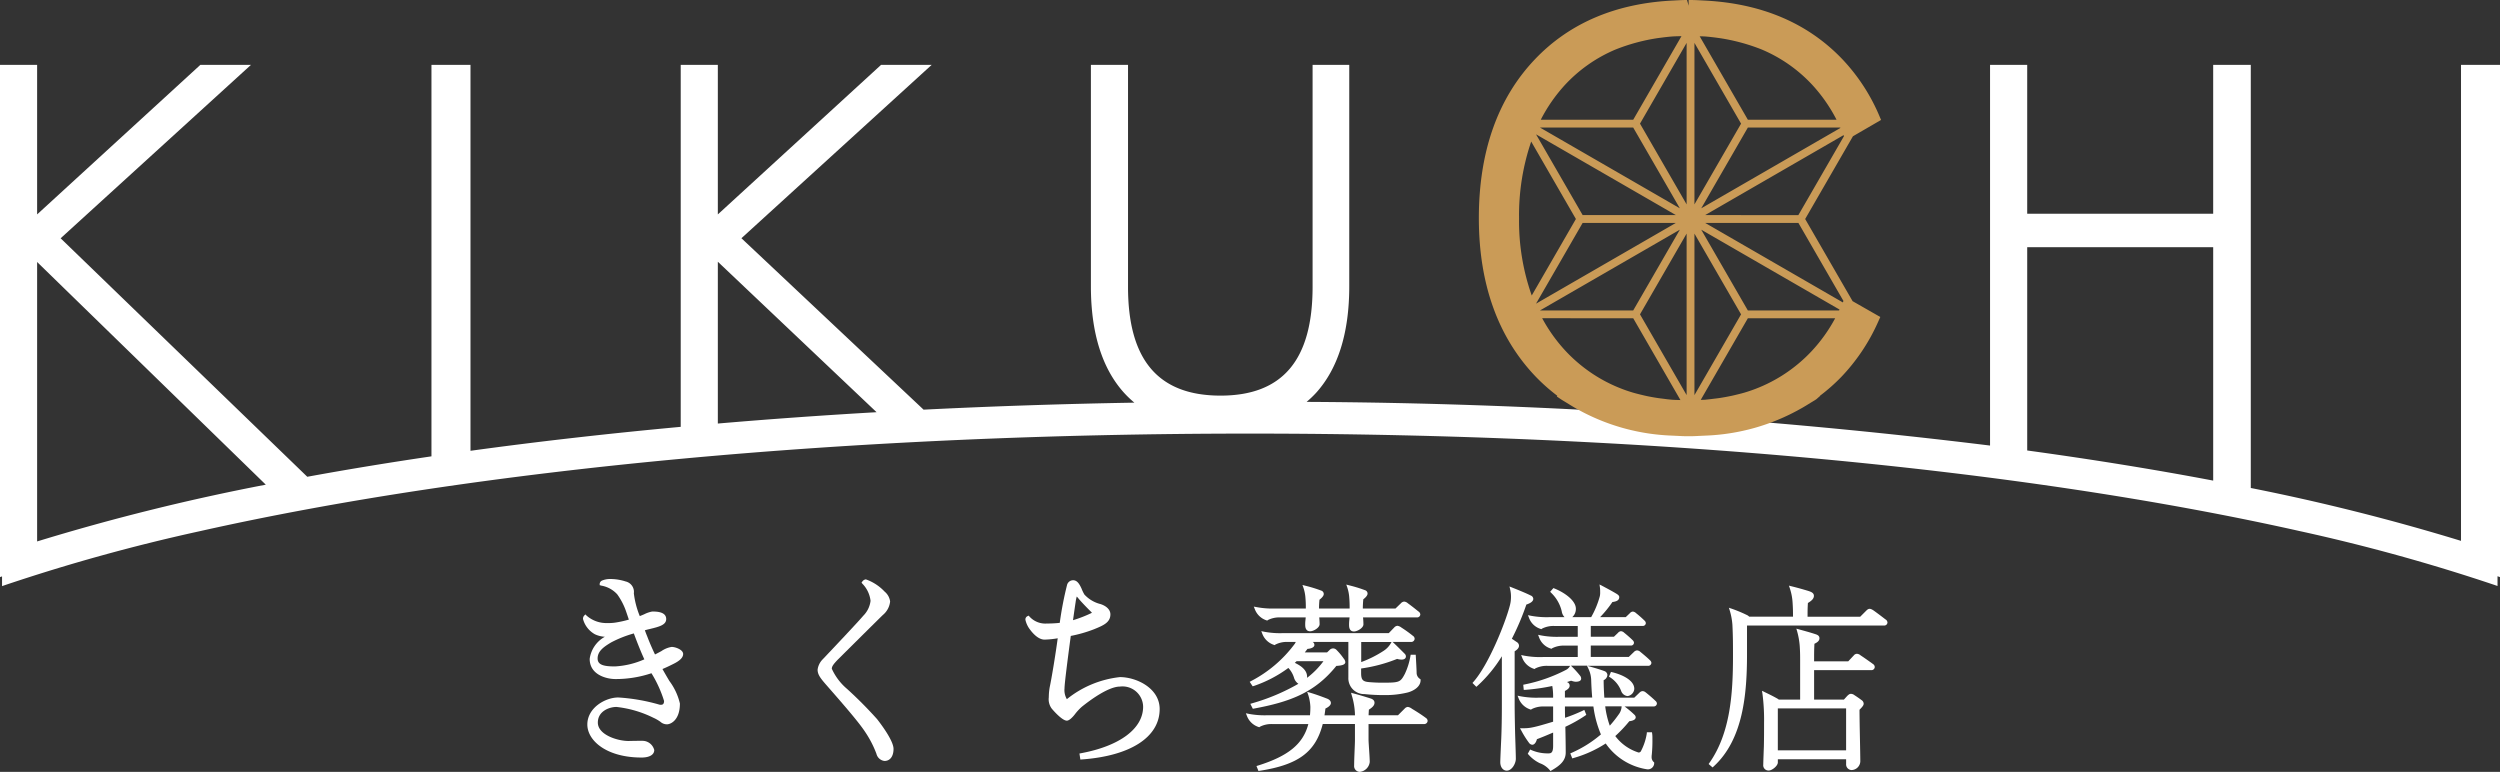
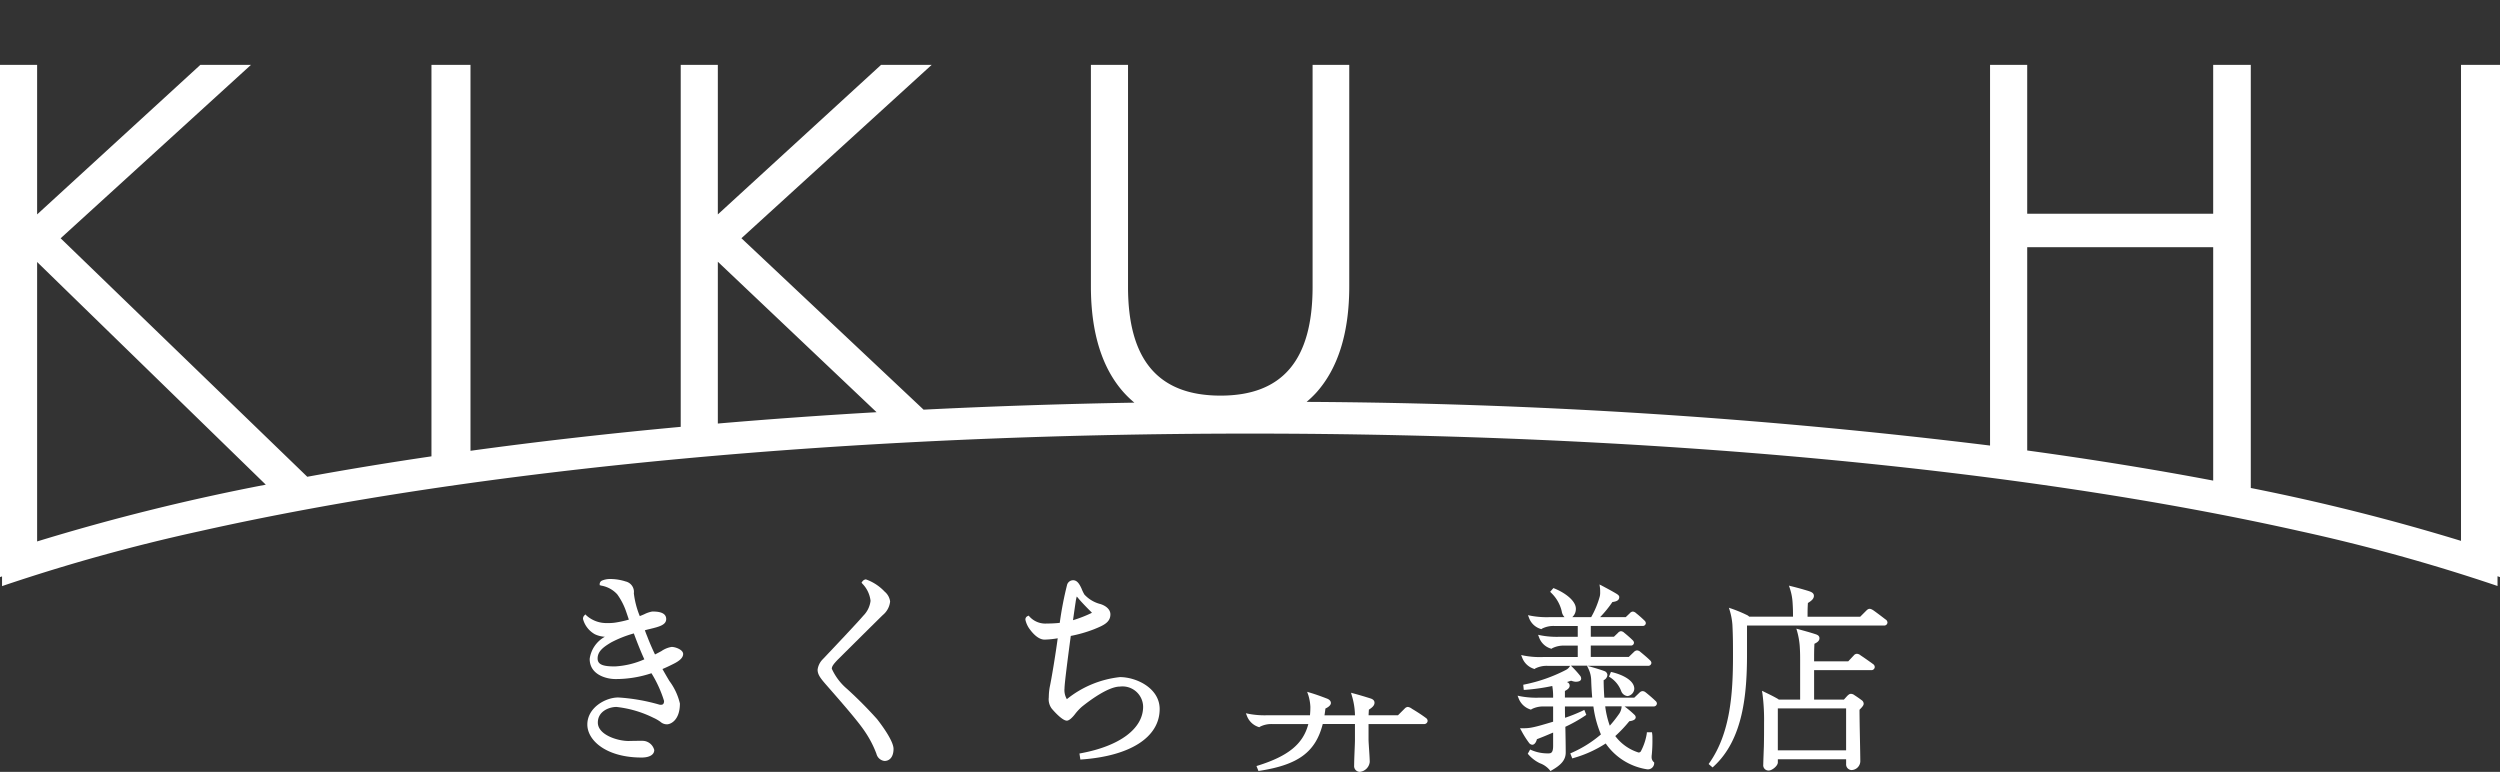
<svg xmlns="http://www.w3.org/2000/svg" height="77.997" viewBox="0 0 252.632 77.997" width="252.632">
  <rect x="0" y="0" width="252.632" height="77.997" fill="#333333" stroke="none" />
  <clipPath id="a">
    <path d="m0 0h252.632v77.997h-252.632z" />
  </clipPath>
  <g clip-path="url(#a)">
    <g fill="#fff">
      <path d="m67.884 65.37a2.55 2.55 0 0 0 -1.059.433c-.191.1-.411.223-.635.332-.308-.646-.553-1.214-.787-1.827-.086-.205-.158-.4-.238-.618.16-.045.322-.088.464-.119l.061-.015c.912-.222 1.632-.4 1.632-1 0-.76-1.024-.76-1.409-.76a2.873 2.873 0 0 0 -.808.275c-.142.062-.3.126-.453.189a8.817 8.817 0 0 1 -.6-2.3 1.079 1.079 0 0 0 -.826-1.2 5.072 5.072 0 0 0 -1.58-.25 2.057 2.057 0 0 0 -.835.17.392.392 0 0 0 -.211.32v.132l.174.049a2.813 2.813 0 0 1 1.6.879 6.654 6.654 0 0 1 .84 1.576c.111.314.222.644.333.977a10.6 10.6 0 0 1 -1.41.308 4.793 4.793 0 0 1 -.772.041 3.033 3.033 0 0 1 -2.087-.75l-.125-.126-.124.128a.466.466 0 0 0 -.114.339 2.5 2.5 0 0 0 1.2 1.54 2.657 2.657 0 0 0 1.009.253 3.016 3.016 0 0 0 -1.535 2.236c0 1.612 1.7 2.038 2.6 2.038a11.372 11.372 0 0 0 3.642-.589 12.035 12.035 0 0 1 1.274 2.8c0 .348-.173.388-.3.388a.625.625 0 0 1 -.254-.037 19.052 19.052 0 0 0 -4.077-.7c-1.3 0-3.122 1.039-3.122 2.731 0 1.618 1.922 3.338 5.482 3.338.8 0 1.28-.284 1.28-.76a1.242 1.242 0 0 0 -.964-.909 2.1 2.1 0 0 0 -.381-.024c-.148 0-.485.007-.777.012-.22 0-.414.009-.479.009-1.111 0-3.1-.622-3.1-1.861 0-1.15 1.154-1.579 1.882-1.579a11.079 11.079 0 0 1 3.726 1.091 4.074 4.074 0 0 1 .713.408.986.986 0 0 0 .673.256c.337 0 1.3-.387 1.3-2.1a6.13 6.13 0 0 0 -1.064-2.279c-.229-.381-.458-.779-.7-1.208.443-.184.831-.378 1.149-.538.634-.317.942-.637.942-.979 0-.446-.8-.717-1.15-.717m-2.771 1.254a8.431 8.431 0 0 1 -2.97.717c-1.082 0-1.753-.133-1.753-.8 0-.746.619-1.177 1.368-1.626a11.528 11.528 0 0 1 2.293-.908c.391 1.057.748 1.935 1.062 2.617" />
      <path d="m85.628 69.642a5.81 5.81 0 0 1 -1.571-2.062c0-.244.186-.483.576-.894.043-.043 4.325-4.3 4.566-4.522l.031-.031a2.032 2.032 0 0 0 .719-1.354 1.556 1.556 0 0 0 -.552-.992 4.8 4.8 0 0 0 -1.9-1.241.509.509 0 0 0 -.356.219l-.083.109.084.106a2.963 2.963 0 0 1 .83 1.734 2.557 2.557 0 0 1 -.739 1.512c-.517.616-2.9 3.14-4.088 4.391a1.827 1.827 0 0 0 -.524 1.05c0 .457.23.8.781 1.437 1.621 1.853 3.3 3.769 3.991 4.811a10.55 10.55 0 0 1 1.174 2.26.953.953 0 0 0 .814.722c.563 0 .913-.466.913-1.216 0-.829-1.272-2.514-1.663-3.012a41.729 41.729 0 0 0 -3.005-3.027" />
      <path d="m113.16 68.424a10.319 10.319 0 0 0 -5.351 2.229 1.8 1.8 0 0 1 -.236-1.1c0-.48.334-3.055.632-5.291a13.634 13.634 0 0 0 2.356-.677c.921-.377 1.648-.675 1.648-1.505 0-.442-.369-.828-.987-1.033a3.308 3.308 0 0 1 -1.639-.966 4.038 4.038 0 0 1 -.293-.609c-.229-.5-.462-.838-.853-.838a.643.643 0 0 0 -.6.444 34.959 34.959 0 0 0 -.746 3.863 11.832 11.832 0 0 1 -1.3.068 2.163 2.163 0 0 1 -1.756-.7l-.089-.1-.118.059a.359.359 0 0 0 -.205.373 2.479 2.479 0 0 0 .49 1.014c.274.367.826.98 1.44.98a8.978 8.978 0 0 0 1.332-.135c-.241 1.791-.625 4.084-.811 4.952a5.974 5.974 0 0 0 -.09 1.009 1.582 1.582 0 0 0 .3 1.15c.01.012 1.01 1.213 1.522 1.213.248 0 .565-.331.79-.612a5.2 5.2 0 0 1 .728-.792c.762-.613 2.664-2.04 3.854-2.04a2.083 2.083 0 0 1 2.338 2.034c0 2.209-2.343 3.967-6.269 4.7l-.167.031.094.609.161-.011c4.917-.359 7.852-2.263 7.852-5.092 0-2.107-2.34-3.229-4.03-3.229m-4.727-5.749c.131-.933.224-1.57.264-1.826a4.022 4.022 0 0 1 .115-.565 1.464 1.464 0 0 1 .117.128c.375.463 1.037 1.125 1.356 1.443l.061.063a.663.663 0 0 1 -.086.05 12.742 12.742 0 0 1 -1.827.707" />
-       <path d="m127.969 62.683.088.029.073-.056a2.546 2.546 0 0 1 1.256-.264h2.559c-.007.105-.018.231-.029.307a3.422 3.422 0 0 0 -.021.419c0 .167 0 .675.5.675.342 0 .955-.36.955-.715 0-.171-.013-.442-.037-.686h3.063c-.008.094-.019.211-.03.327a3.6 3.6 0 0 0 -.02.419c0 .167 0 .675.495.675.343 0 .957-.36.957-.715a7.041 7.041 0 0 0 -.04-.706h5.433a.322.322 0 0 0 .356-.3.39.39 0 0 0 -.186-.3c-.35-.281-.721-.575-1.069-.826a.648.648 0 0 0 -.383-.174.5.5 0 0 0 -.322.169l-.55.532h-3.3c0-.332.023-.675.049-.931.209-.161.43-.379.43-.577a.356.356 0 0 0 -.247-.341 14.016 14.016 0 0 0 -1.587-.489l-.317-.083.108.31a4.079 4.079 0 0 1 .192.987 11.226 11.226 0 0 1 .038 1.124h-3.093c0-.285.02-.628.048-.891.21-.161.431-.378.431-.576a.355.355 0 0 0 -.247-.341 14.055 14.055 0 0 0 -1.587-.49l-.319-.083.11.311a4.1 4.1 0 0 1 .192.986 10.453 10.453 0 0 1 .038 1.084h-3.07a8.728 8.728 0 0 1 -1.868-.136l-.318-.057.119.3a1.883 1.883 0 0 0 1.15 1.083" />
-       <path d="m126.721 69.313a12.788 12.788 0 0 0 3.471-1.816 2.547 2.547 0 0 1 .572.988 1.108 1.108 0 0 0 .442.614 20.775 20.775 0 0 1 -4.657 1.965l-.2.061.253.5.129-.024c3.606-.671 6.128-1.595 8.31-4.309.643-.038.907-.153.907-.391a.643.643 0 0 0 -.17-.361 6.113 6.113 0 0 0 -.7-.844.486.486 0 0 0 -.385-.172.5.5 0 0 0 -.36.187l-.229.214h-2.251c.1-.124.191-.241.27-.354.356-.02.7-.156.7-.392a.357.357 0 0 0 -.167-.307h3.6v3.592a1.6 1.6 0 0 0 1.638 1.676 17.8 17.8 0 0 0 2 .1 9.342 9.342 0 0 0 2.37-.267c.6-.163 1.29-.584 1.29-1.23v-.092l-.076-.053a.74.74 0 0 1 -.325-.616c0-.223-.056-1.23-.08-1.653l-.01-.165h-.511l-.026.143a6.928 6.928 0 0 1 -.564 1.793c-.455.855-.542.888-2.33.888-.377 0-.858-.022-1.287-.059-.591-.052-.8-.2-.8-.907v-.469a15.377 15.377 0 0 0 3.639-.97 1.641 1.641 0 0 0 .432.072c.423 0 .455-.242.455-.316a.383.383 0 0 0 -.131-.284c-.181-.182-.824-.825-1.127-1.106l-.083-.078h1.867a.343.343 0 0 0 .356-.314.356.356 0 0 0 -.168-.3 12.734 12.734 0 0 0 -1.157-.832.874.874 0 0 0 -.413-.187.488.488 0 0 0 -.326.174l-.55.568h-10.7a8.666 8.666 0 0 1 -1.868-.137l-.316-.065.118.3a1.879 1.879 0 0 0 1.149 1.085l.089.029.074-.057a2.541 2.541 0 0 1 1.255-.265h.8a1.08 1.08 0 0 1 -.09.175 12.829 12.829 0 0 1 -4.4 3.765l-.165.092.3.451zm4.122-2.332c.061-.053.12-.106.178-.163h2.716a8.292 8.292 0 0 1 -1.659 1.682.848.848 0 0 0 .007-.113c0-.69-.648-1.125-1.242-1.406m9.708-1.981a2.292 2.292 0 0 1 -.782.8 11.13 11.13 0 0 1 -2.214 1.105v-2.03h3.063z" />
      <path d="m144.094 72.553c-.508-.376-.981-.67-1.414-.93a.888.888 0 0 0 -.413-.186.481.481 0 0 0 -.324.171l-.671.67h-2.972c.006-.169.017-.369.03-.565.344-.218.568-.426.568-.7 0-.2-.128-.343-.382-.427-.415-.133-1.077-.335-1.689-.5l-.3-.082.083.3a7.224 7.224 0 0 1 .314 1.982h-3.08c.037-.221.066-.456.093-.687.218-.1.553-.3.553-.56 0-.19-.144-.351-.393-.444-.673-.259-1.222-.451-1.676-.586l-.33-.1.115.324a4.7 4.7 0 0 1 .211 1.2c0 .294-.014.578-.041.846h-4.291a8.68 8.68 0 0 1 -1.869-.137l-.316-.065.118.3a1.875 1.875 0 0 0 1.149 1.084l.088.029.075-.056a2.535 2.535 0 0 1 1.256-.265h3.624c-.52 2-2.006 3.223-5.06 4.185l-.18.056.2.5.137-.021c3.9-.61 5.637-1.9 6.36-4.725h3.254v1.636c0 .2-.017.6-.035 1.026l-.006.148c-.02.5-.04 1.067-.04 1.37a.587.587 0 0 0 .576.656 1.133 1.133 0 0 0 1-1c0-.281-.045-.974-.061-1.194-.027-.4-.06-.916-.06-1.07v-1.567h5.614a.343.343 0 0 0 .356-.315.358.358 0 0 0 -.171-.3" />
-       <path d="m153.5 65.241a.442.442 0 0 0 -.235-.364c-.148-.1-.311-.218-.489-.325a26.278 26.278 0 0 0 1.467-3.458c.47-.158.7-.348.7-.58a.384.384 0 0 0 -.258-.337c-.354-.178-.972-.443-1.837-.788l-.312-.125.077.327a3.137 3.137 0 0 1 .076.742 3.35 3.35 0 0 1 -.135.937c-.46 1.734-2.118 5.881-3.648 7.622l-.108.123.392.392.123-.109a13.813 13.813 0 0 0 2.454-2.982v4.954c0 1.242-.021 2.4-.06 3.338-.016.352-.1 2.122-.1 2.412 0 .5.276.856.656.856.523 0 .916-.726.916-1.2 0-.336-.038-1.478-.06-2.129-.021-.632-.06-2.435-.06-3.339v-5.39c.221-.143.441-.312.441-.577" />
      <path d="m166.334 70a.532.532 0 0 0 -.353-.162.484.484 0 0 0 -.3.15l-.531.511h-3.029c-.035-.549-.066-1.134-.069-1.765a.617.617 0 0 0 .381-.543.452.452 0 0 0 -.333-.384c-.277-.106-.734-.25-1.358-.426l-.344-.1h6.126a.315.315 0 0 0 .355-.3.383.383 0 0 0 -.151-.265c-.2-.2-.521-.48-.953-.831a.534.534 0 0 0 -.353-.161.483.483 0 0 0 -.3.149l-.53.512h-3.84v-1.149h4.05a.3.3 0 0 0 .316-.275.376.376 0 0 0 -.131-.265c-.329-.327-.738-.66-.857-.755a.54.54 0 0 0 -.328-.157.452.452 0 0 0 -.3.168l-.41.393h-2.338v-1.092h5.246a.3.3 0 0 0 .316-.276.374.374 0 0 0 -.132-.263 11.323 11.323 0 0 0 -.856-.755.542.542 0 0 0 -.328-.159.441.441 0 0 0 -.3.168l-.411.392h-2.589a11.577 11.577 0 0 0 1.238-1.524c.315-.043.692-.122.692-.5 0-.14-.123-.242-.305-.35-.358-.215-.8-.459-1.391-.767l-.3-.158.048.338a3.021 3.021 0 0 1 .018.416 1.683 1.683 0 0 1 -.034.436 9.011 9.011 0 0 1 -.874 2.113h-1.91a1.116 1.116 0 0 0 .365-.846c0-.807-1.082-1.608-2.153-2.045l-.116-.047-.331.377.116.116a3.789 3.789 0 0 1 1.055 1.854 1.053 1.053 0 0 0 .284.591h-1.515a8.724 8.724 0 0 1 -1.868-.136l-.312-.064.113.3a1.817 1.817 0 0 0 1.151 1.085l.087.029.074-.056a2.541 2.541 0 0 1 1.255-.264h2.349v1.092h-1.827a8.666 8.666 0 0 1 -1.868-.137l-.312-.064.113.3a1.821 1.821 0 0 0 1.15 1.085l.088.029.074-.056a2.537 2.537 0 0 1 1.255-.264h1.327v1.152h-3.536a8.666 8.666 0 0 1 -1.868-.137l-.316-.065.118.3a1.876 1.876 0 0 0 1.149 1.085l.089.029.073-.057a2.537 2.537 0 0 1 1.255-.263h2.263l-.085.127a.949.949 0 0 1 -.334.282 15.877 15.877 0 0 1 -4.162 1.467l-.154.032.052.523.166-.008a20.752 20.752 0 0 0 2.716-.389 6.152 6.152 0 0 1 .085.915v.265h-1.408a8.724 8.724 0 0 1 -1.868-.136l-.316-.064.118.3a1.885 1.885 0 0 0 1.15 1.083l.088.029.073-.056a2.548 2.548 0 0 1 1.257-.264h.906v1.537c-.837.253-1.564.468-2.025.56a4.152 4.152 0 0 1 -1.025.1h-.3l.149.261a9.2 9.2 0 0 0 .755 1.2.45.45 0 0 0 .338.208c.252 0 .409-.307.473-.564.482-.177 1.063-.423 1.636-.668v1.337c0 .709-.211.767-.466.767a4.1 4.1 0 0 1 -1.712-.326l-.147-.065-.239.432.087.093a3.541 3.541 0 0 0 1.141.863 2.352 2.352 0 0 1 .969.663l.093.127.136-.079c.846-.487 1.41-.978 1.41-1.794 0-.73-.019-1.712-.038-2.6a14.81 14.81 0 0 0 2.008-1.129l.11-.08-.2-.5-.17.086a16.846 16.846 0 0 1 -1.776.713c-.011-.475-.013-.864-.013-1.142h2.877a10.8 10.8 0 0 0 .76 2.822 11.786 11.786 0 0 1 -2.942 1.85l-.154.068.2.507.155-.047a11.937 11.937 0 0 0 3.224-1.463 6.23 6.23 0 0 0 4.2 2.613.638.638 0 0 0 .7-.616v-.079l-.06-.052a.655.655 0 0 1 -.2-.511 1.353 1.353 0 0 1 .018-.238 14.576 14.576 0 0 0 .062-1.624 3.237 3.237 0 0 0 -.022-.462l-.022-.161h-.515l-.015.16a5.766 5.766 0 0 1 -.6 1.772.266.266 0 0 1 -.229.111 4.689 4.689 0 0 1 -2.35-1.662 13.64 13.64 0 0 0 1.418-1.5c.429-.051.647-.188.647-.407a.392.392 0 0 0 -.151-.265 9.217 9.217 0 0 0 -.98-.822h2.918a.316.316 0 0 0 .356-.3.378.378 0 0 0 -.151-.264c-.279-.277-.718-.641-.953-.831m-2.471 1.5a1.454 1.454 0 0 1 -.308.731 11.941 11.941 0 0 1 -.88 1.11 9.043 9.043 0 0 1 -.461-1.953h1.657zm-3.329-3.878a2.848 2.848 0 0 1 .264 1.172c.019.575.053 1.147.1 1.7h-2.757v-.661c.258-.143.48-.29.48-.545a.372.372 0 0 0 -.247-.342l-.031-.013c.162-.049.3-.1.424-.139a1.834 1.834 0 0 0 .44.107c.476 0 .576-.171.576-.314a.463.463 0 0 0 -.12-.312 10.4 10.4 0 0 0 -.813-.9l-.1-.1h1.62z" />
      <path d="m162.791 67.9-.2.481.131.077a2.813 2.813 0 0 1 1.112 1.4.769.769 0 0 0 .639.483.79.79 0 0 0 .676-.736c0-.831-1.144-1.409-2.215-1.673z" />
      <path d="m190.543 62.6c-.3-.233-.752-.58-1.212-.909-.349-.232-.5-.213-.722 0l-.629.629h-5.321c0-.615 0-.808.034-1.385.328-.2.607-.41.607-.724 0-.293-.269-.4-.579-.5-.518-.154-.928-.276-1.637-.453l-.307-.077.1.3a5.6 5.6 0 0 1 .272 1.459c.035.547.039.921.04 1.376h-4.428a.784.784 0 0 0 -.27-.184 13.829 13.829 0 0 0 -1.461-.608l-.32-.11.1.325a6.712 6.712 0 0 1 .255 1.4c.059 1.178.059 1.981.059 3.2 0 3.817-.287 7.76-2.371 10.737l-.091.129.4.347.116-.107c2.963-2.723 3.363-7.254 3.363-11.326v-2.905h13.859a.326.326 0 0 0 .334-.3.4.4 0 0 0 -.187-.319" />
      <path d="m189.209 67.055c-.4-.286-.8-.571-1.2-.835a.609.609 0 0 0 -.361-.152.412.412 0 0 0 -.309.155l-.569.606h-3.45v-.085c0-.624 0-1.084.033-1.689.238-.113.507-.271.507-.555 0-.268-.21-.355-.44-.427-.409-.135-.893-.272-1.592-.463l-.3-.082.086.3a7.712 7.712 0 0 1 .255 1.466c.04.616.04 1.01.04 1.511v3.891h-2.157a1.136 1.136 0 0 0 -.208-.137c-.376-.21-.709-.375-1.191-.607l-.3-.144.053.33a20.518 20.518 0 0 1 .158 2.9c0 .721 0 1.62-.02 2.417-.018.461-.061 1.635-.061 1.809a.53.53 0 0 0 .556.6c.332 0 .917-.471.917-.816v-.325h6.9v.477a.571.571 0 0 0 .556.616.913.913 0 0 0 .877-.857c0-.421-.021-1.524-.041-2.507-.019-.9-.038-2.076-.04-2.729.27-.271.421-.44.421-.614a.445.445 0 0 0 -.211-.36c-.258-.193-.462-.334-.728-.506a.6.6 0 0 0 -.358-.129c-.109 0-.214.061-.37.217l-.329.363h-3.013v-2.973h5.794a.331.331 0 0 0 .335-.316.365.365 0 0 0 -.173-.3zm-9.555 4.532h6.9v4.236h-6.9z" />
      <path d="m252.632 6.556h-3.94v48.1a216.628 216.628 0 0 0 -21.244-5.344v-42.756h-3.8v15.044h-18.793v-15.044h-3.755v38.469a591.225 591.225 0 0 0 -69.063-4.414 10.444 10.444 0 0 0 .945-.9c2.232-2.462 3.364-6.085 3.364-10.769v-22.386h-3.705v22.431c0 7.4-3.044 10.991-9.3 10.991-6.292 0-9.351-3.6-9.351-10.991v-22.431h-3.751v22.384c0 4.685 1.131 8.308 3.364 10.769a10.445 10.445 0 0 0 1.028.98c-7.217.124-14.333.36-21.3.708l-18.409-17.324 19.224-17.517h-5.114l-16.493 15.111v-15.111h-3.751v36.577c-7.361.68-14.464 1.489-21.244 2.42v-39h-3.944v39.561q-6.5.957-12.549 2.064l-24.924-24.099 19.232-17.523h-5.115l-16.493 15.111v-15.111h-3.751v51.76l.207-.07v.983l.338-.116a187.3 187.3 0 0 1 19.63-5.431c28.334-6.362 66.025-9.866 106.141-9.866s77.806 3.5 106.139 9.866a187.317 187.317 0 0 1 19.588 5.418l.338.116v-.984l.251.084zm-28.983 42.01c-5.922-1.125-12.206-2.142-18.794-3.044v-20.543h18.794zm-135.069-6.912q-8.18.471-16.041 1.146v-16.351zm-61.721 7.324a220.554 220.554 0 0 0 -23.108 5.736v-28.238z" />
    </g>
-     <path d="m182.417 22.131 4.828-8.361 2.842-1.649-.2-.473a19.17 19.17 0 0 0 -3.731-5.684c-3.472-3.626-8.129-5.613-13.885-5.907l-.314-.017c-.377-.02-.757-.04-1.146-.04h-.173l.005.58-.167-.58c-.392 0-.769.02-1.146.04l-.353.018c-5.718.293-10.375 2.28-13.842 5.906-3.779 3.949-5.694 9.359-5.694 16.078 0 6.646 1.933 12.037 5.749 16.022a18.428 18.428 0 0 0 2.176 1.927l-.04.081.42.281c.12.081.245.155.369.229l.226.137c.334.209.669.415 1 .6a21.141 21.141 0 0 0 9.588 2.7l.7.033c.279.015.557.029.845.029h.335c.288 0 .567-.014.845-.029l.692-.032a21.132 21.132 0 0 0 9.583-2.7c.344-.188.677-.394 1.032-.615l.209-.125c.124-.075.25-.15.37-.231l.389-.339-.01-.022a18.428 18.428 0 0 0 2.176-1.927 19.478 19.478 0 0 0 3.7-5.549l.215-.479-2.8-1.6zm-11.188-1.477v-16.321l4.711 8.162zm-.791 0-4.711-8.16 4.711-8.16zm0 2.952v16.32l-4.711-8.16zm.791 0 4.711 8.16-4.711 8.162zm-1.476-2.556-14.133-8.16h9.421zm-.4.685h-9.422l-4.711-8.16zm0 .791-14.133 8.16 4.71-8.16zm.4.685-4.712 8.161h-9.422zm2.161 0 13.973 8.068-.043.093h-9.219zm4.712-10.321h9.333l.018.041-14.063 8.12zm0-.791-4.869-8.432c.18.008.366.006.542.018.374.029.744.071 1.139.122l.3.04a19.252 19.252 0 0 1 4.269 1.147 14.809 14.809 0 0 1 5.15 3.606 15.9 15.9 0 0 1 2.431 3.5zm-11.584 0h-9.342a15.976 15.976 0 0 1 2.427-3.5 14.807 14.807 0 0 1 5.138-3.599 19.246 19.246 0 0 1 4.275-1.152l.337-.043c.366-.048.737-.09 1.107-.119.305-.021.621-.022.934-.032zm-5.793 10.032-4.462 7.73a22.578 22.578 0 0 1 -1.282-7.819 23.035 23.035 0 0 1 1.227-7.738zm5.793 10.031 4.771 8.265c-.274-.01-.553-.01-.821-.03-.3-.024-.592-.058-.888-.1-.213-.025-.425-.051-.633-.082-.351-.054-.7-.116-1.049-.189-.151-.032-.3-.068-.493-.114-.306-.073-.609-.148-.9-.233a15.253 15.253 0 0 1 -6.814-4.206 15.935 15.935 0 0 1 -2.373-3.316zm11.584 0h8.823a15.861 15.861 0 0 1 -2.372 3.316 15.247 15.247 0 0 1 -6.807 4.2c-.3.087-.606.162-.958.246-.149.035-.3.071-.45.1-.346.073-.7.135-1.044.189-.21.031-.422.057-.636.082-.3.037-.59.071-.884.1-.142.01-.291.008-.435.016zm9.6-1.6-13.916-8.036h9.422l4.553 7.886zm-13.916-8.827 13.99-8.079.039.1-4.61 7.984z" fill="#ca9b57" />
  </g>
</svg>